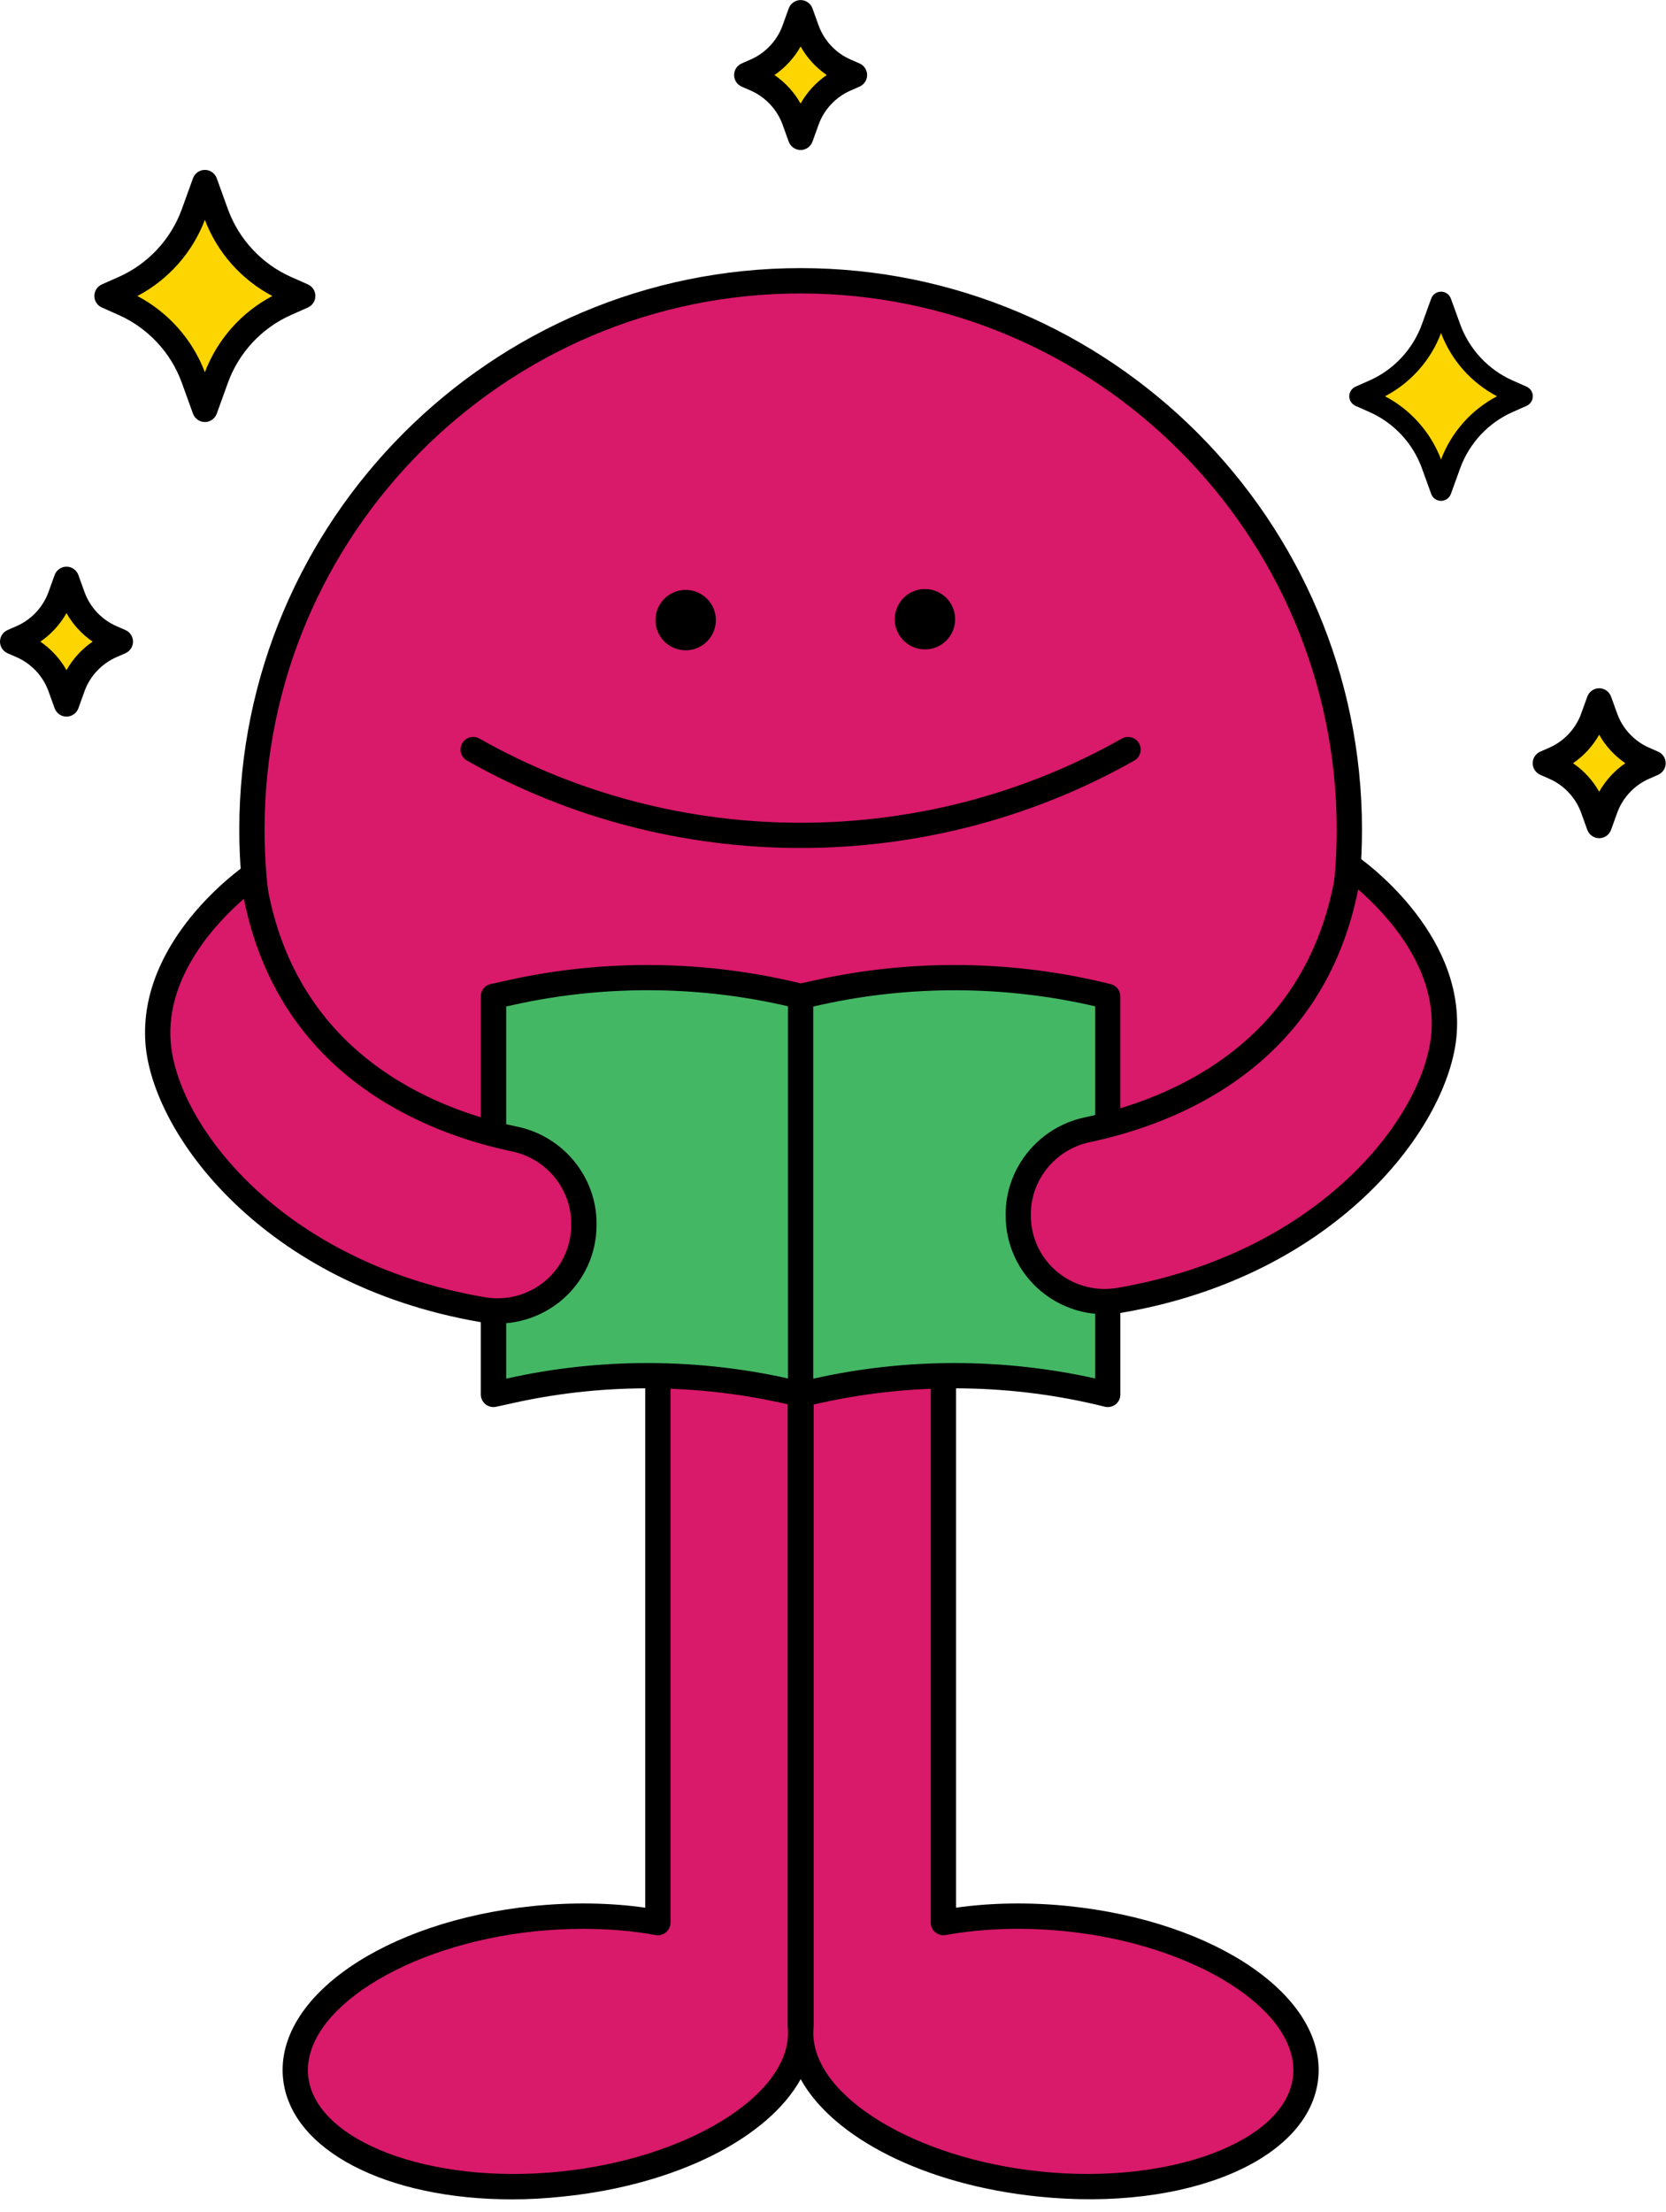
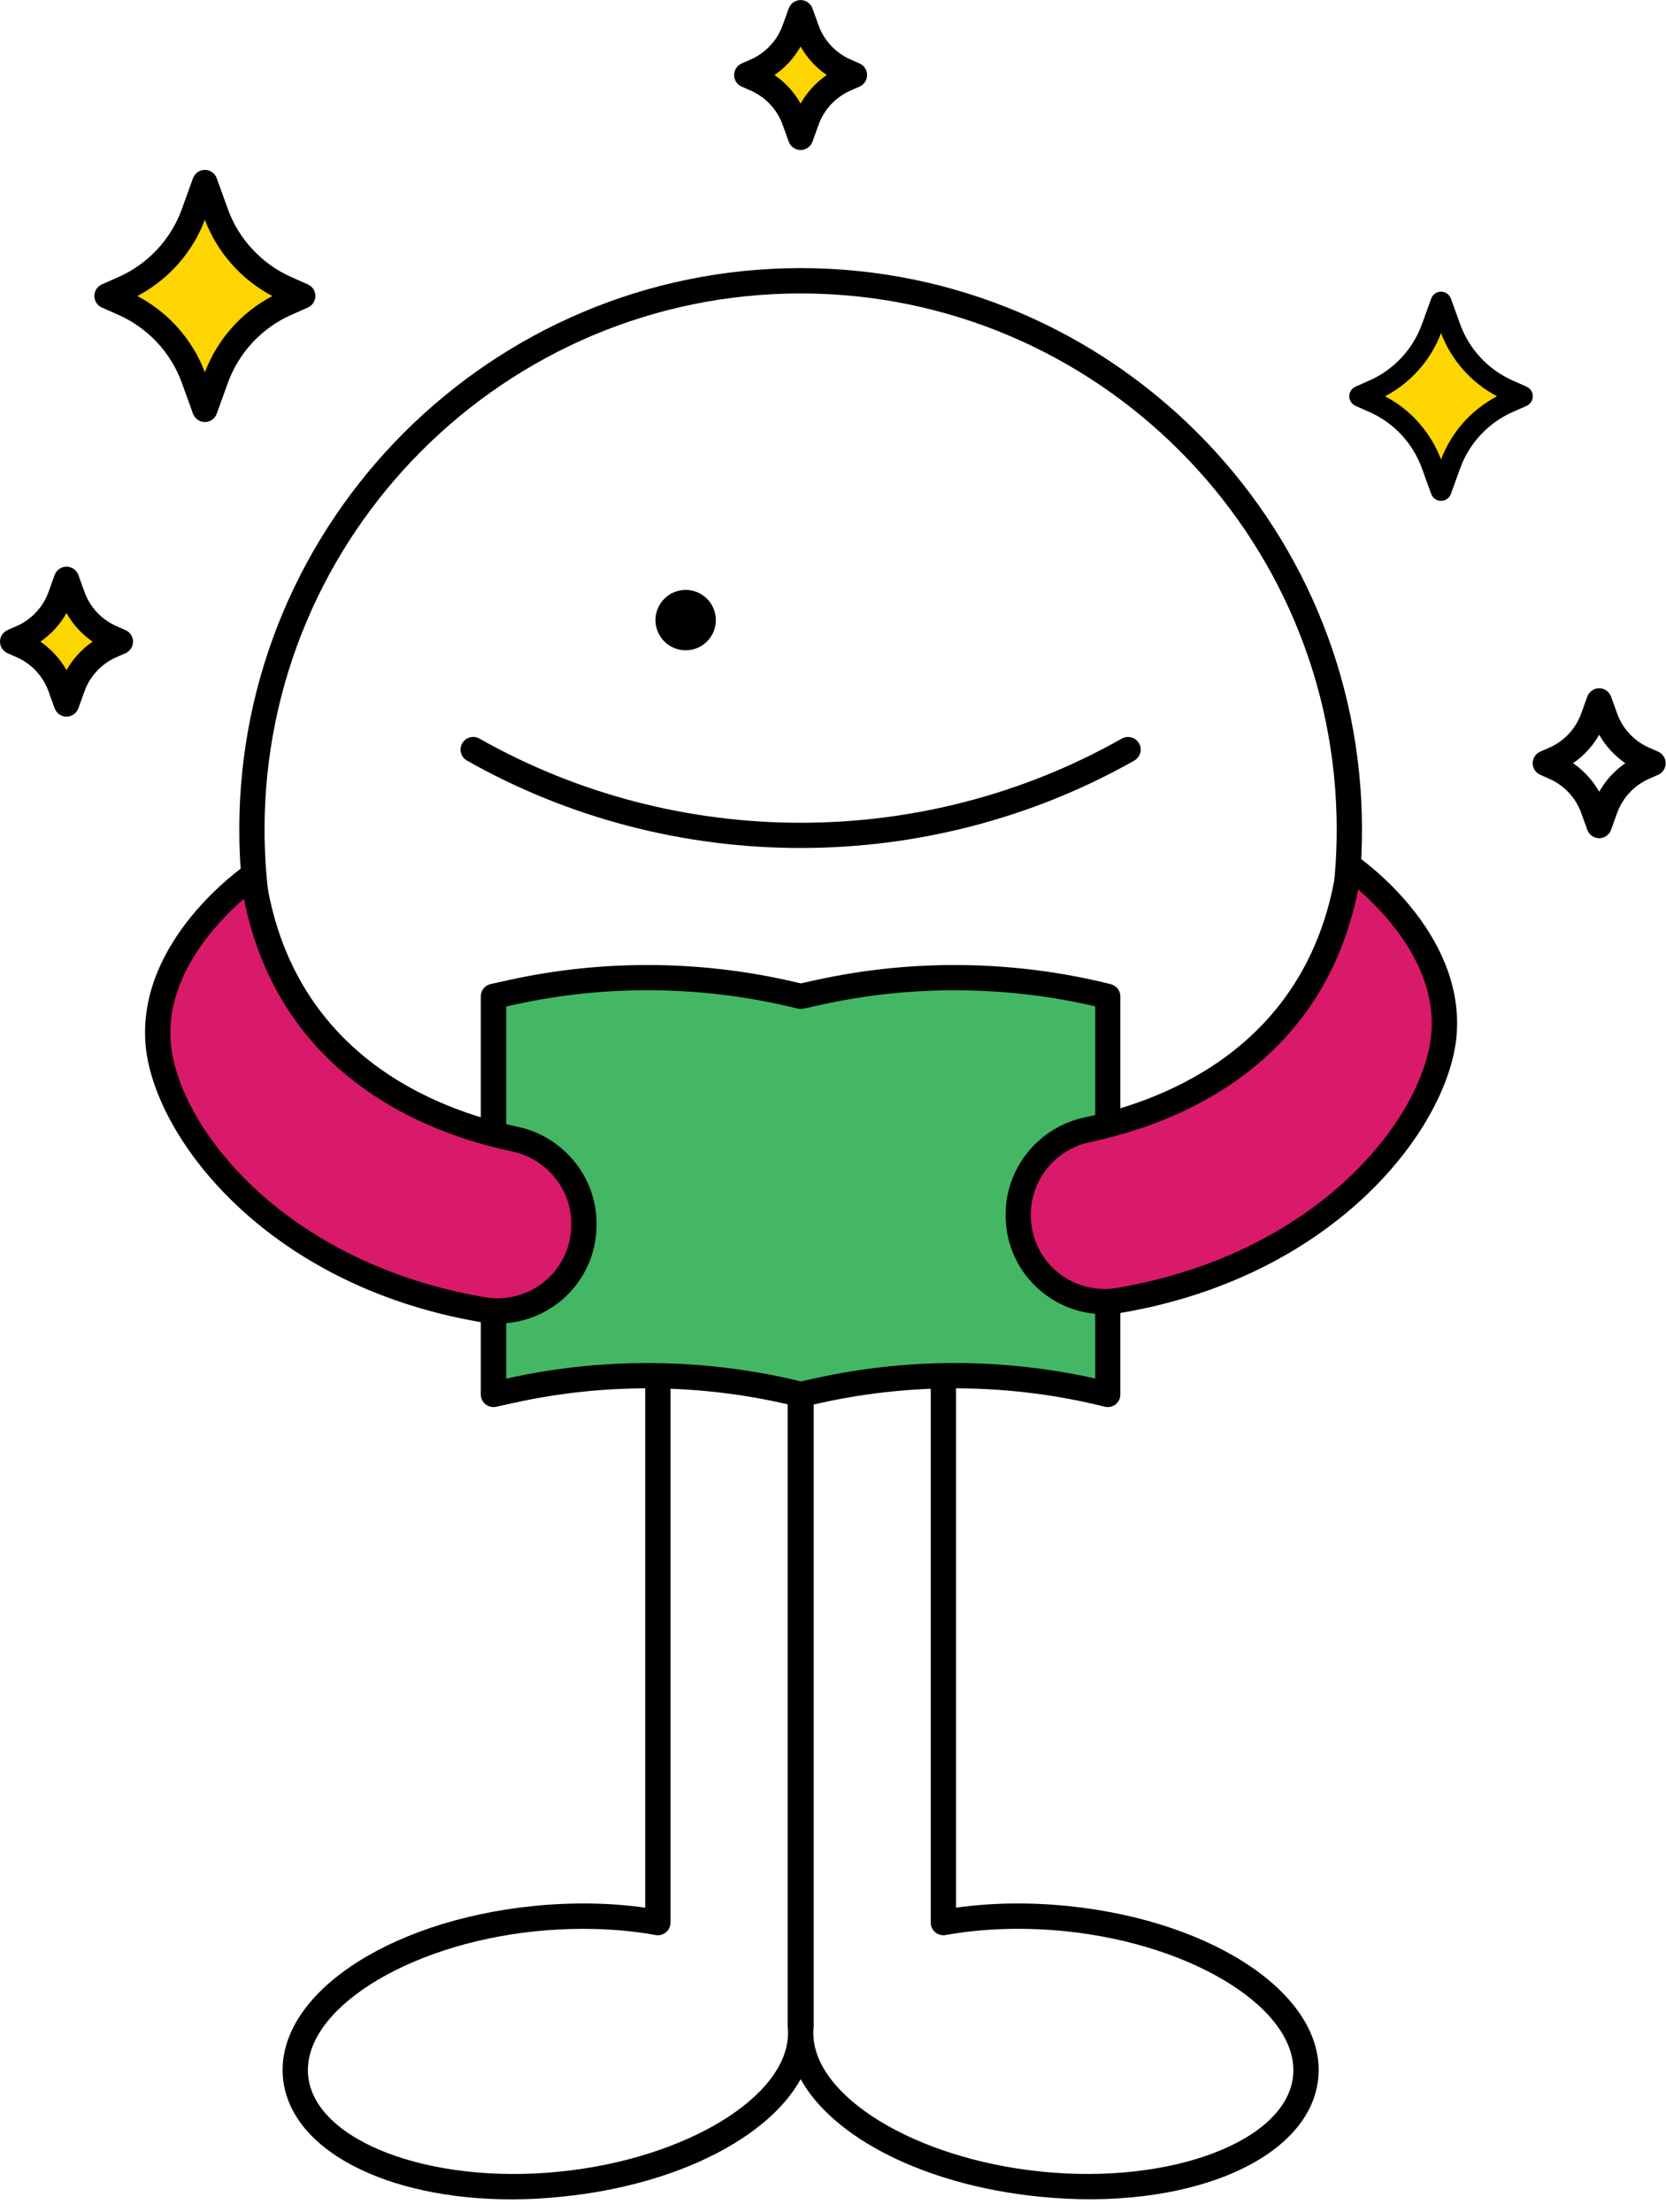
<svg xmlns="http://www.w3.org/2000/svg" height="350.2" preserveAspectRatio="xMidYMid meet" version="1.0" viewBox="0.0 0.0 263.8 350.2" width="263.8" zoomAndPan="magnify">
  <g>
    <g id="change1_1">
-       <path d="M206.74,328.9c-1.2,11.6-20.05,19.18-42.11,16.91c-21.33-2.18-37.85-12.77-37.85-23.95 c0-0.38,0.02-0.77,0.06-1.16V218.23h-0.12V320.7c0.04,0.39,0.06,0.77,0.06,1.16c0,11.18-16.52,21.77-37.86,23.95 c-22.06,2.27-40.91-5.31-42.11-16.91c-1.18-11.61,15.74-22.86,37.8-25.12c7-0.71,13.67-0.45,19.56,0.62v-89.15 c-37.03-9.94-64.28-43.74-64.28-83.9c0-47.99,38.9-86.89,86.89-86.89c47.98,0,86.88,38.9,86.88,86.89 c0,40.16-27.26,73.96-64.28,83.9v89.15c5.89-1.07,12.56-1.33,19.56-0.62C191,306.04,207.92,317.29,206.74,328.9z" fill="#D9196A" />
-     </g>
+       </g>
    <g id="change2_8">
      <path d="M81.02,348.22c-19.73,0-35.02-7.73-36.2-19.12c-1.31-12.91,16.08-24.91,39.59-27.32c6.1-0.62,12.18-0.53,17.76,0.26v-85.28 c-37.92-10.89-64.28-45.79-64.28-85.42c0-49.01,39.88-88.89,88.89-88.89c49.01,0,88.88,39.88,88.88,88.89 c0,39.63-26.35,74.53-64.28,85.42v85.28c5.58-0.79,11.67-0.88,17.76-0.26c23.51,2.41,40.9,14.41,39.59,27.31c0,0,0,0,0,0 c-1.33,12.9-20.8,21.12-44.3,18.69c-18.03-1.84-32.52-9.31-37.65-18.59c-5.13,9.28-19.62,16.75-37.66,18.59 C86.35,348.08,83.65,348.22,81.02,348.22z M92.35,305.39c-2.48,0-5.01,0.13-7.54,0.38c-20.57,2.11-37.06,12.61-36.01,22.93 c1.07,10.31,19.34,17.24,39.92,15.12c19.89-2.03,36.06-11.88,36.06-21.96c0-0.32-0.02-0.63-0.05-0.96 c-0.01-0.07-0.01-0.14-0.01-0.2V218.23c0-1.1,0.9-2,2-2h0.12c1.1,0,2,0.9,2,2V320.7c0,0.07,0,0.14-0.01,0.2 c-0.03,0.32-0.05,0.64-0.05,0.96c0,10.08,16.17,19.93,36.05,21.96c20.57,2.11,38.85-4.81,39.92-15.12 c1.05-10.32-15.45-20.82-36.01-22.93c-6.59-0.67-13.16-0.46-19,0.6c-0.58,0.1-1.18-0.05-1.64-0.43c-0.46-0.38-0.72-0.94-0.72-1.54 v-89.15c0-0.91,0.61-1.7,1.48-1.93c36.97-9.93,62.8-43.63,62.8-81.97c0-46.81-38.08-84.89-84.88-84.89 c-46.81,0-84.89,38.08-84.89,84.89c0,38.34,25.82,72.04,62.8,81.97c0.87,0.23,1.48,1.03,1.48,1.93v89.15 c0,0.59-0.26,1.16-0.72,1.54c-0.46,0.38-1.05,0.54-1.64,0.43C100.21,305.71,96.34,305.39,92.35,305.39z M206.74,328.9L206.74,328.9 L206.74,328.9z" fill="inherit" />
    </g>
  </g>
  <g>
    <g id="change2_9">
      <circle cx="108.57" cy="98.18" fill="inherit" r="4.78" />
    </g>
    <g id="change2_10">
-       <circle cx="146.46" cy="98.04" fill="inherit" r="4.78" />
-     </g>
+       </g>
    <g id="change2_1">
      <path d="M126.77,134.26c-18.27,0-36.53-4.61-52.83-13.84c-0.96-0.54-1.3-1.76-0.75-2.73c0.54-0.96,1.76-1.3,2.73-0.75 c31.37,17.77,70.34,17.77,101.71,0c0.96-0.54,2.18-0.21,2.73,0.75c0.54,0.96,0.21,2.18-0.75,2.73 C163.31,129.64,145.04,134.26,126.77,134.26z" fill="inherit" />
    </g>
  </g>
  <g>
    <g id="change3_1">
      <path d="M175.41,157.75v63.02c-15.02-3.75-30.7-3.97-45.82-0.63l-2.82,0.63c-15.02-3.75-30.7-3.97-45.82-0.63 l-2.82,0.63v-63.02l2.82-0.63c15.11-3.34,30.8-3.13,45.82,0.63l2.82-0.63C144.71,153.79,160.39,154,175.41,157.75z" fill="#44B764" />
    </g>
    <g id="change2_3">
      <path d="M175.41,222.78c-0.16,0-0.32-0.02-0.48-0.06c-14.64-3.66-30.17-3.87-44.9-0.61l-2.82,0.62c-0.3,0.07-0.62,0.06-0.92-0.01 c-14.64-3.66-30.17-3.87-44.9-0.61l-2.82,0.62c-0.59,0.13-1.21-0.01-1.69-0.39c-0.47-0.38-0.75-0.95-0.75-1.56v-63.03 c0-0.94,0.65-1.75,1.57-1.95l2.82-0.62c15.18-3.36,31.17-3.17,46.27,0.52l2.36-0.52c15.34-3.39,31.49-3.17,46.73,0.64 c0.89,0.22,1.52,1.02,1.52,1.94v63.03c0,0.62-0.28,1.2-0.77,1.58C176.28,222.63,175.85,222.78,175.41,222.78z M102.52,215.81 c8.17,0,16.35,0.97,24.28,2.91l2.37-0.52c14.5-3.21,29.75-3.18,44.25,0.05v-58.92c-14.19-3.3-29.16-3.39-43.38-0.25l-2.82,0.62 c-0.3,0.07-0.62,0.06-0.92-0.01c-14.64-3.66-30.17-3.87-44.9-0.61l-1.25,0.28v58.93l0.39-0.09 C87.73,216.6,95.12,215.81,102.52,215.81z" fill="inherit" />
    </g>
  </g>
  <g id="change2_7">
-     <path d="M126.77,222.78c-1.1,0-2-0.9-2-2v-63.03c0-1.1,0.9-2,2-2s2,0.9,2,2v63.03C128.77,221.88,127.88,222.78,126.77,222.78z" fill="inherit" />
-   </g>
+     </g>
  <g>
    <g id="change1_3">
      <path d="M172.17,178.87c14.1-2.96,37.32-12.29,41.49-41.73c0,0,16.12,11.06,15,26.4 c-0.97,13.37-17.78,36.58-51.41,42.34c-8.35,1.43-16.01-4.93-16.01-13.41v-0.25C161.23,185.73,165.82,180.2,172.17,178.87z" fill="#D9196A" />
    </g>
    <g id="change2_5">
      <path d="M174.9,208.08c-3.69,0-7.27-1.29-10.13-3.7c-3.52-2.97-5.53-7.3-5.53-11.91v-0.25c0-7.35,5.27-13.78,12.53-15.31 c0,0,0,0,0,0c13.18-2.77,35.9-11.65,39.92-40.05c0.1-0.69,0.54-1.27,1.17-1.55c0.63-0.28,1.37-0.21,1.94,0.18 c0.7,0.48,17.05,11.89,15.86,28.2c-1.04,14.33-18.63,38.27-53.07,44.16C176.68,208.01,175.79,208.08,174.9,208.08z M172.58,180.83 c-5.42,1.14-9.35,5.93-9.35,11.39v0.25c0,3.42,1.5,6.64,4.11,8.85c2.65,2.23,6.13,3.17,9.56,2.59 c32.33-5.53,48.81-27.44,49.76-40.51c0.76-10.4-7.33-18.87-11.6-22.58C209.45,168.96,186.25,177.96,172.58,180.83L172.58,180.83z" fill="inherit" />
    </g>
  </g>
  <g>
    <g id="change1_2">
      <path d="M81.51,180.35c-14.1-2.96-37.32-12.29-41.49-41.73c0,0-16.12,11.06-15,26.4 c0.97,13.37,17.78,36.58,51.41,42.34c8.35,1.43,16.01-4.93,16.01-13.41v-0.25C92.45,187.21,87.86,181.68,81.51,180.35z" fill="#D9196A" />
    </g>
    <g id="change2_4">
      <path d="M78.78,209.56c-0.89,0-1.79-0.08-2.68-0.23c-34.44-5.89-52.03-29.84-53.07-44.16c-1.19-16.3,15.17-27.72,15.86-28.2 c0.57-0.39,1.3-0.46,1.94-0.18c0.63,0.28,1.08,0.87,1.18,1.55c4.02,28.4,26.73,37.28,39.92,40.05c7.26,1.52,12.53,7.96,12.53,15.31 v0.25c0,4.6-2.02,8.94-5.53,11.91C86.06,208.27,82.47,209.56,78.78,209.56z M38.62,142.3c-4.27,3.71-12.36,12.19-11.6,22.58 c0.95,13.07,17.42,34.98,49.76,40.51c3.43,0.59,6.92-0.36,9.56-2.59c2.61-2.2,4.11-5.43,4.11-8.85v-0.25 c0-5.46-3.93-10.26-9.35-11.39l0,0C67.43,179.44,44.24,170.44,38.62,142.3z" fill="inherit" />
    </g>
  </g>
  <g>
    <g id="change4_3">
      <path d="M30.67,33.81l1.77-4.9l1.77,4.9c1.91,5.3,5.9,9.58,11.05,11.86l2.68,1.19l-2.68,1.19 c-5.15,2.28-9.14,6.57-11.05,11.86l-1.77,4.9l-1.77-4.9c-1.91-5.3-5.9-9.58-11.05-11.86l-2.68-1.19l2.68-1.19 C24.76,43.39,28.75,39.11,30.67,33.81z" fill="#FDD501" />
    </g>
    <g id="change2_13">
      <path d="M32.44,66.82L32.44,66.82c-0.84,0-1.59-0.53-1.88-1.32l-1.77-4.9c-1.72-4.76-5.36-8.66-9.98-10.72l-2.68-1.19 c-0.72-0.32-1.19-1.04-1.19-1.83s0.47-1.51,1.19-1.83l2.68-1.19c4.62-2.05,8.26-5.96,9.98-10.72l1.77-4.9 c0.29-0.79,1.04-1.32,1.88-1.32c0.84,0,1.59,0.53,1.88,1.32l1.77,4.9c1.72,4.76,5.36,8.66,9.98,10.72l2.68,1.19 c0.72,0.32,1.19,1.04,1.19,1.83s-0.47,1.51-1.19,1.83l-2.68,1.19c-4.62,2.05-8.26,5.96-9.98,10.72l-1.77,4.9 C34.03,66.29,33.28,66.82,32.44,66.82z M21.75,46.87c4.89,2.57,8.73,6.89,10.69,12.07c1.96-5.18,5.8-9.51,10.69-12.07 c-4.89-2.57-8.73-6.89-10.69-12.07C30.48,39.98,26.64,44.3,21.75,46.87z M30.67,33.81L30.67,33.81L30.67,33.81z" fill="inherit" />
    </g>
  </g>
  <g>
    <g id="change4_1">
      <path d="M9.55,94.41l0.97-2.69l0.97,2.69c1.05,2.91,3.25,5.27,6.08,6.53l1.48,0.65l-1.48,0.65 c-2.83,1.26-5.03,3.61-6.08,6.53l-0.97,2.69l-0.97-2.69c-1.05-2.91-3.25-5.27-6.08-6.53L2,101.59l1.48-0.65 C6.31,99.68,8.5,97.32,9.55,94.41z" fill="#FDD501" />
    </g>
    <g id="change2_6">
      <path d="M10.53,113.46c-0.84,0-1.59-0.53-1.88-1.32l-0.97-2.69c-0.86-2.39-2.69-4.35-5.01-5.38l-1.48-0.65 C0.47,103.1,0,102.38,0,101.59s0.47-1.51,1.19-1.83l1.48-0.65c2.32-1.03,4.15-2.99,5.01-5.38l0,0l0.97-2.69 c0.29-0.79,1.04-1.32,1.88-1.32l0,0c0.84,0,1.59,0.53,1.88,1.32l0.97,2.69c0.86,2.39,2.69,4.35,5.01,5.38l1.48,0.65 c0.72,0.32,1.19,1.04,1.19,1.83s-0.47,1.51-1.19,1.83l-1.48,0.65c-2.32,1.03-4.15,2.99-5.01,5.38l-0.97,2.69 C12.12,112.93,11.37,113.46,10.53,113.46z M6.39,101.59c1.7,1.17,3.13,2.72,4.14,4.52c1.01-1.8,2.43-3.35,4.14-4.52 c-1.71-1.17-3.13-2.72-4.14-4.52C9.52,98.87,8.09,100.42,6.39,101.59z" fill="inherit" />
    </g>
  </g>
  <g>
    <g id="change4_4">
      <path d="M229.64,51.92l-1.47-4.06l-1.47,4.06c-1.59,4.39-4.9,7.95-9.17,9.84l-2.23,0.99l2.23,0.99 c4.27,1.89,7.58,5.45,9.17,9.84l1.47,4.06l1.47-4.06c1.59-4.39,4.9-7.95,9.17-9.84l2.23-0.99l-2.23-0.99 C234.54,59.87,231.23,56.31,229.64,51.92z" fill="#FDD501" />
    </g>
    <g id="change2_12">
      <path d="M226.62,78.2l-1.47-4.06c-1.43-3.95-4.44-7.19-8.28-8.89l-2.23-0.99c-0.6-0.27-0.99-0.86-0.99-1.52 c0-0.66,0.39-1.25,0.99-1.52l2.23-0.99c3.84-1.7,6.85-4.94,8.28-8.89l1.47-4.06c0.24-0.66,0.86-1.1,1.56-1.1 c0.7,0,1.32,0.44,1.56,1.1l1.47,4.06c1.43,3.95,4.44,7.19,8.28,8.89l2.23,0.99c0.6,0.27,0.99,0.86,0.99,1.52 c0,0.66-0.39,1.25-0.99,1.52l-2.23,0.99c-3.84,1.7-6.85,4.94-8.28,8.89l-1.47,4.06c-0.24,0.66-0.86,1.1-1.56,1.1l0,0 C227.48,79.3,226.85,78.86,226.62,78.2z M228.18,52.73c-1.62,4.3-4.81,7.89-8.87,10.01c4.06,2.13,7.24,5.71,8.87,10.01 c1.62-4.3,4.81-7.89,8.87-10.01C232.99,60.62,229.8,57.03,228.18,52.73z M229.64,51.92L229.64,51.92L229.64,51.92z" fill="inherit" />
    </g>
  </g>
  <g>
    <g id="change4_2">
-       <path d="M254.2,113.66l-0.97-2.69l-0.97,2.69c-1.05,2.91-3.25,5.27-6.08,6.53l-1.48,0.65l1.48,0.65 c2.83,1.26,5.03,3.61,6.08,6.53l0.97,2.69l0.97-2.69c1.05-2.91,3.25-5.27,6.08-6.53l1.48-0.65l-1.48-0.65 C257.44,118.93,255.25,116.57,254.2,113.66z" fill="#FDD501" />
-     </g>
+       </g>
    <g id="change2_2">
      <path d="M251.34,131.39l-0.97-2.69c-0.86-2.39-2.69-4.35-5.01-5.38l-1.48-0.65c-0.72-0.32-1.19-1.04-1.19-1.83 s0.47-1.51,1.19-1.83l1.48-0.65c2.32-1.03,4.15-2.99,5.01-5.38l0.97-2.69c0.29-0.79,1.04-1.32,1.88-1.32l0,0 c0.84,0,1.59,0.53,1.88,1.32l0.97,2.69l0,0c0.86,2.39,2.69,4.35,5.01,5.38l1.48,0.65c0.72,0.32,1.19,1.04,1.19,1.83 s-0.47,1.51-1.19,1.83l-1.48,0.65c-2.32,1.03-4.15,2.99-5.01,5.38l-0.97,2.69c-0.29,0.79-1.04,1.32-1.88,1.32 C252.38,132.71,251.63,132.18,251.34,131.39z M253.22,116.32c-1.01,1.8-2.43,3.35-4.14,4.52c1.71,1.17,3.13,2.72,4.14,4.52 c1.01-1.8,2.43-3.35,4.14-4.52C255.66,119.67,254.23,118.12,253.22,116.32z" fill="inherit" />
    </g>
  </g>
  <g>
    <g id="change4_5">
      <path d="M127.74,4.69L126.77,2l-0.97,2.69c-1.05,2.91-3.25,5.27-6.08,6.53l-1.48,0.65l1.48,0.65 c2.83,1.26,5.03,3.61,6.08,6.53l0.97,2.69l0.97-2.69c1.05-2.91,3.25-5.27,6.08-6.53l1.48-0.65l-1.48-0.65 C130.99,9.96,128.8,7.61,127.74,4.69z" fill="#FDD501" />
    </g>
    <g id="change2_11">
      <path d="M124.89,22.43l-0.97-2.69c-0.86-2.39-2.69-4.35-5.01-5.38l-1.48-0.65c-0.72-0.32-1.19-1.04-1.19-1.83s0.47-1.51,1.19-1.83 l1.48-0.65c2.32-1.03,4.15-2.99,5.01-5.38l0.97-2.69c0.29-0.79,1.04-1.32,1.88-1.32l0,0c0.84,0,1.59,0.53,1.88,1.32l0.97,2.69l0,0 c0.86,2.39,2.69,4.35,5.01,5.38l1.48,0.65c0.72,0.32,1.19,1.04,1.19,1.83s-0.47,1.51-1.19,1.83l-1.48,0.65 c-2.32,1.03-4.15,2.99-5.01,5.38l-0.97,2.69c-0.29,0.79-1.04,1.32-1.88,1.32C125.93,23.75,125.18,23.22,124.89,22.43z M126.77,7.36c-1.01,1.8-2.43,3.35-4.14,4.52c1.71,1.17,3.13,2.72,4.14,4.52c1.01-1.8,2.43-3.35,4.14-4.52 C129.2,10.71,127.78,9.16,126.77,7.36z" fill="inherit" />
    </g>
  </g>
</svg>